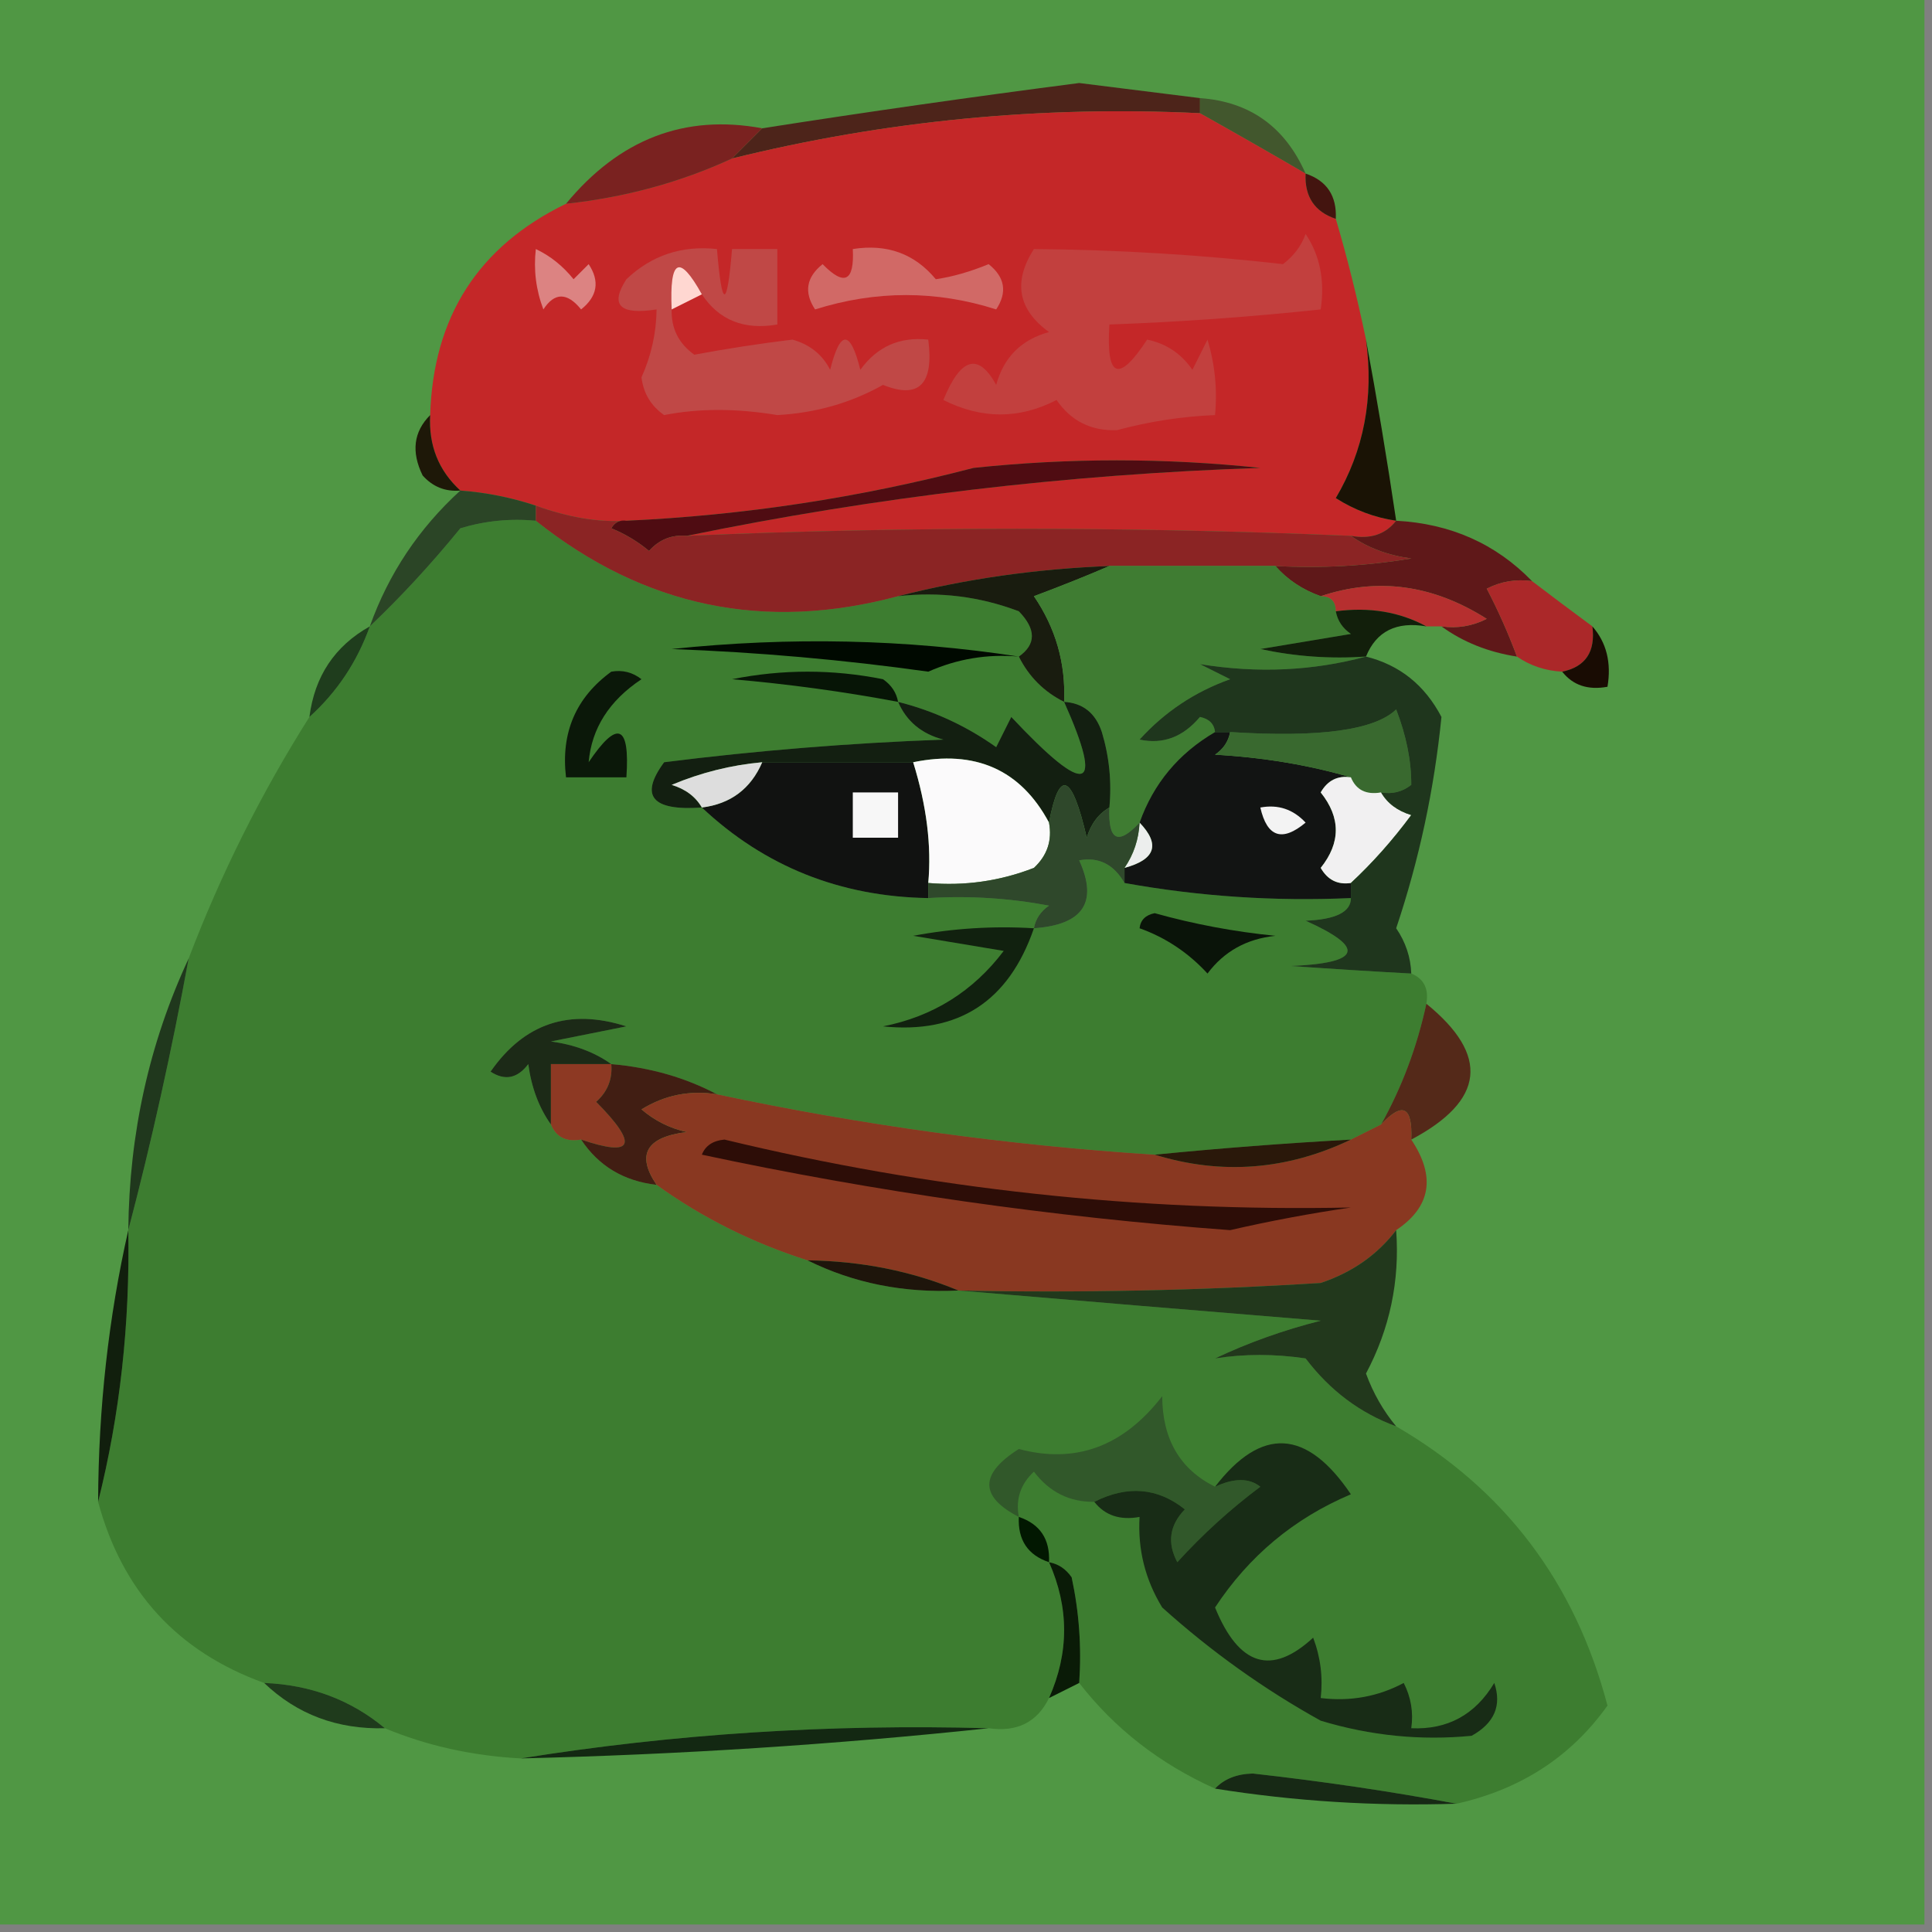
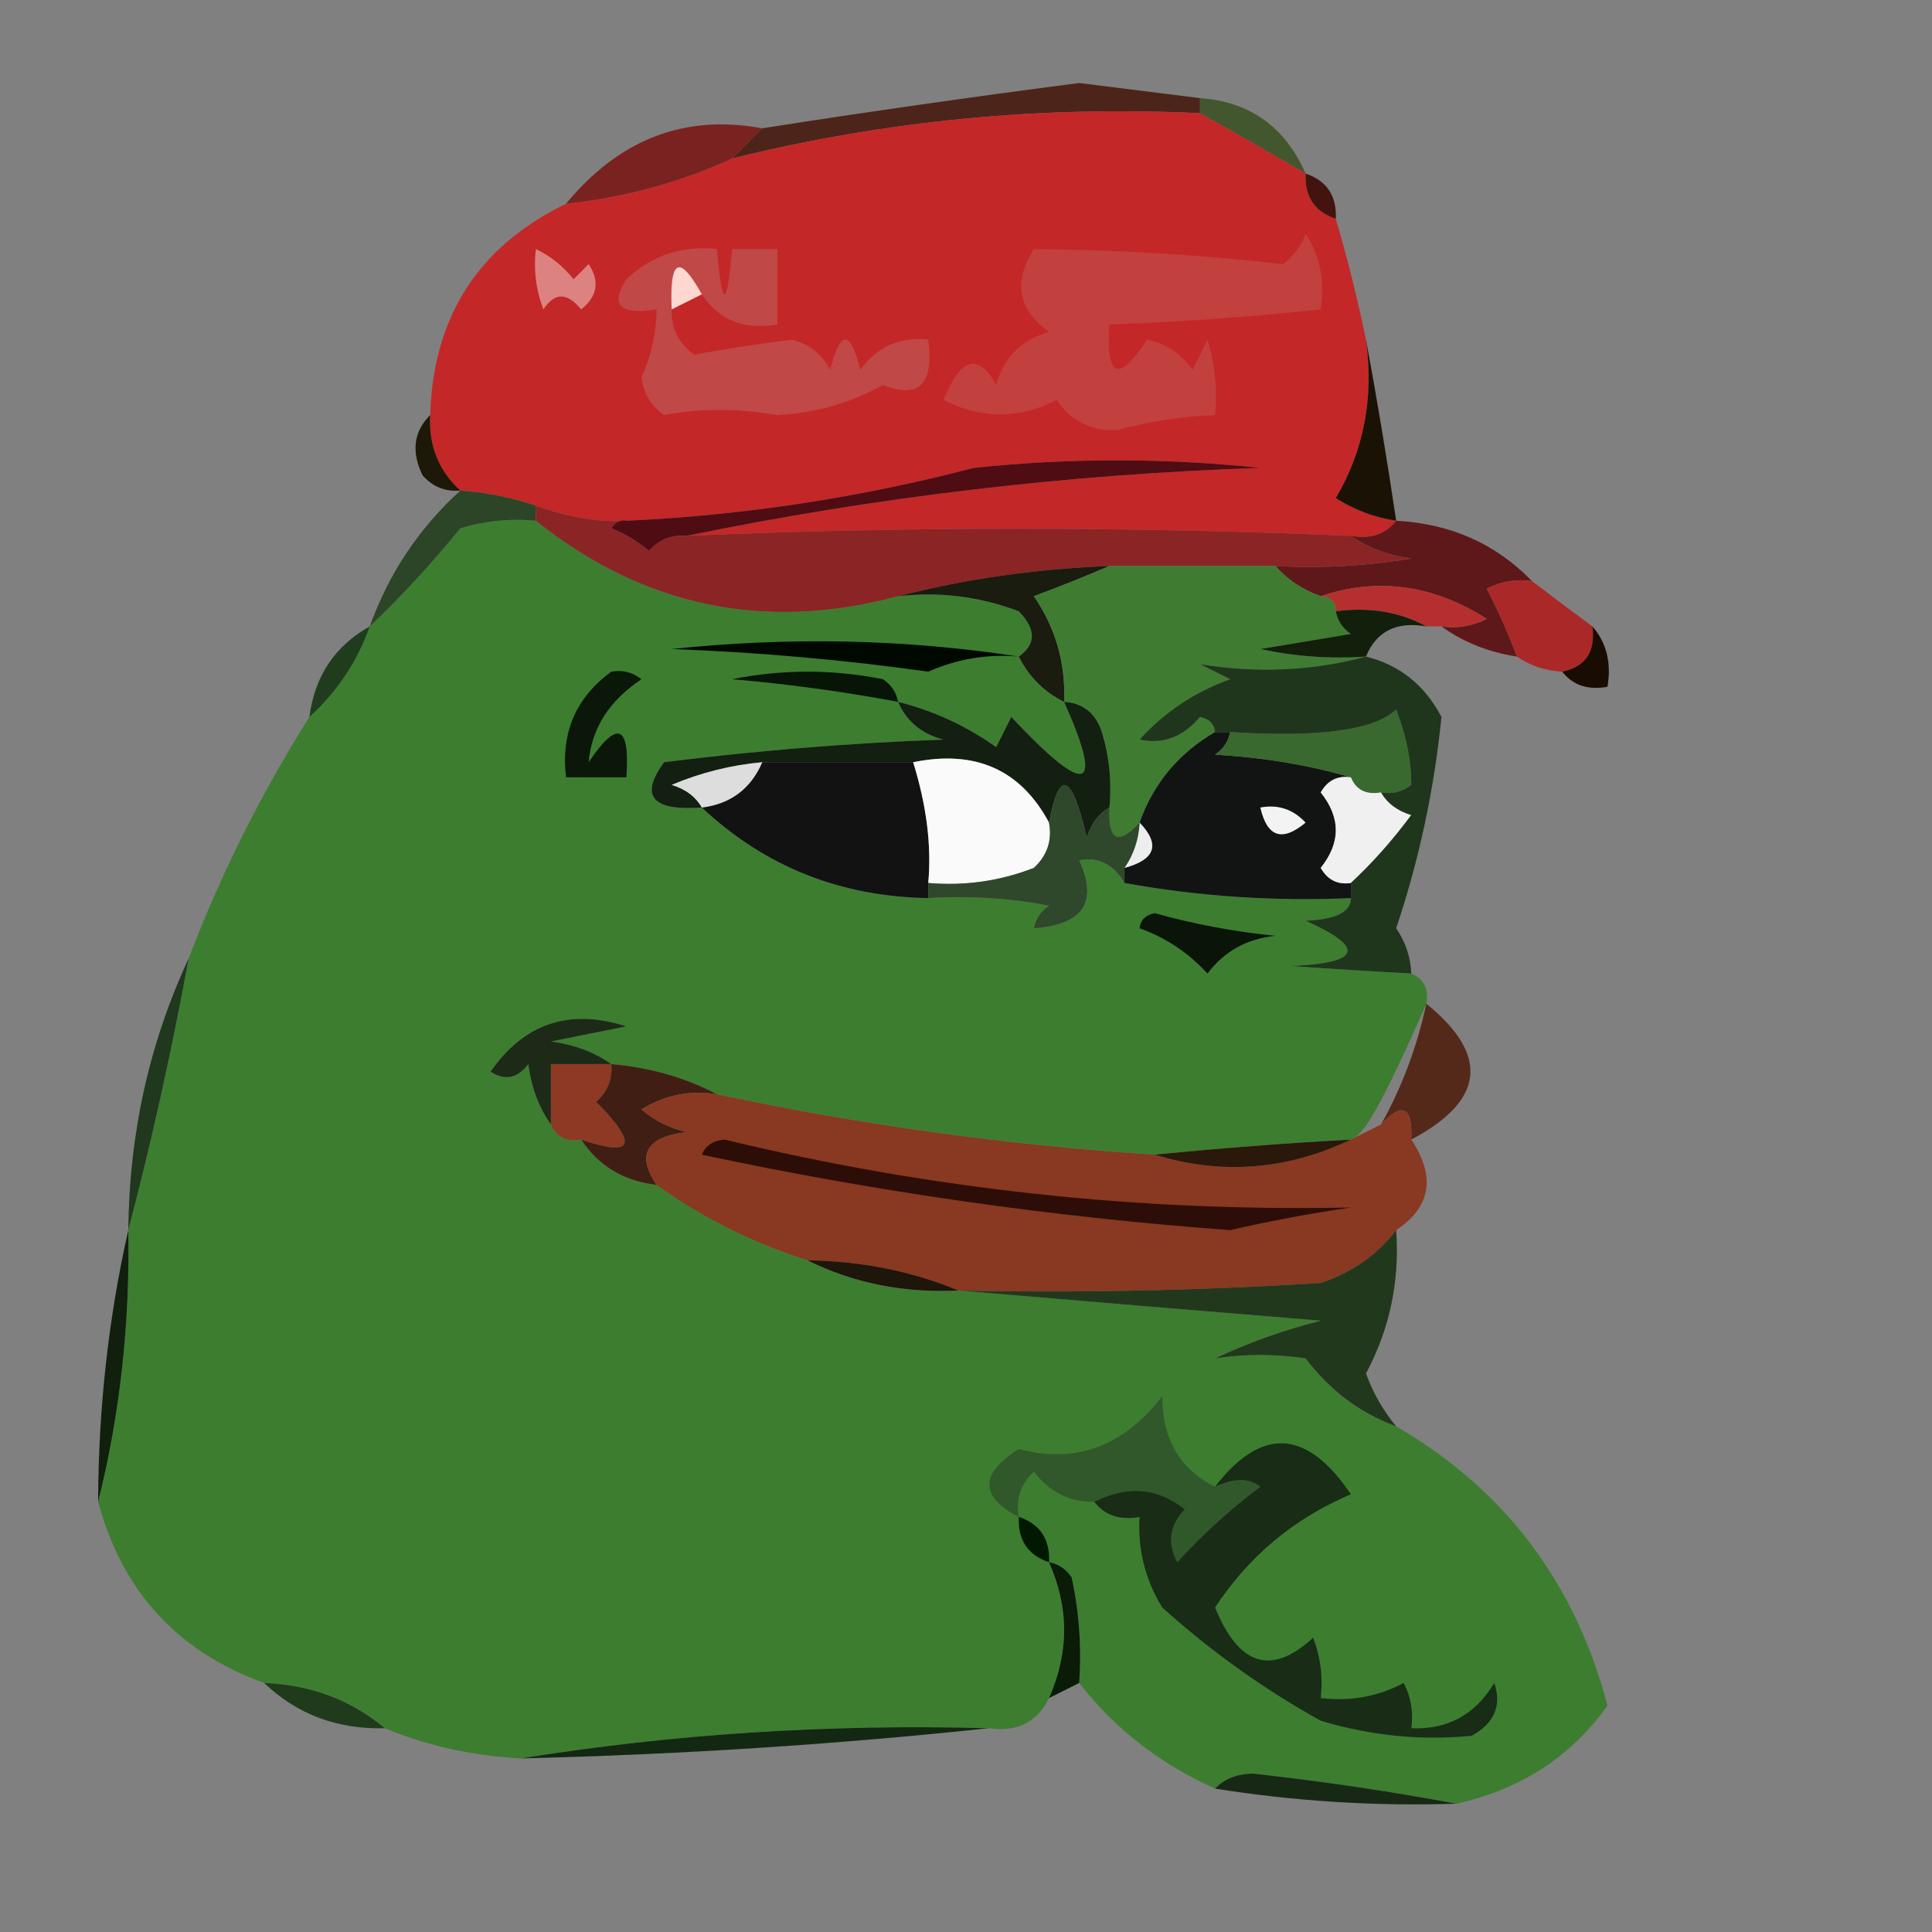
<svg xmlns="http://www.w3.org/2000/svg" version="1.1" width="128px" height="128px" style="shape-rendering:geometricPrecision; text-rendering:geometricPrecision; image-rendering:optimizeQuality; fill-rule:evenodd; clip-rule:evenodd">
  <rect width="100%" height="100%" fill="#808080" stroke="none" />
  <g>
-     <path style="opacity:1" fill="#509744" d="M -0.5,-0.5 C 42.167,-0.5 84.833,-0.5 127.5,-0.5C 127.5,42.167 127.5,84.833 127.5,127.5C 84.833,127.5 42.167,127.5 -0.5,127.5C -0.5,84.833 -0.5,42.167 -0.5,-0.5 Z" />
-   </g>
+     </g>
  <g>
    <path style="opacity:1" fill="#42572d" d="M 79.5,6.5 C 82.803,6.735 85.136,8.402 86.5,11.5C 84.142,10.126 81.808,8.793 79.5,7.5C 79.5,7.167 79.5,6.833 79.5,6.5 Z" />
  </g>
  <g>
    <path style="opacity:1" fill="#4d241a" d="M 79.5,6.5 C 79.5,6.833 79.5,7.167 79.5,7.5C 68.991,6.99 58.657,7.99 48.5,10.5C 49.167,9.833 49.833,9.167 50.5,8.5C 57.469,7.409 64.469,6.409 71.5,5.5C 74.176,5.837 76.843,6.17 79.5,6.5 Z" />
  </g>
  <g>
    <path style="opacity:1" fill="#c42728" d="M 79.5,7.5 C 81.808,8.793 84.142,10.126 86.5,11.5C 86.427,13.027 87.094,14.027 88.5,14.5C 89.255,17.053 89.922,19.72 90.5,22.5C 91.029,26.351 90.362,29.851 88.5,33C 89.745,33.791 91.078,34.291 92.5,34.5C 91.791,35.404 90.791,35.737 89.5,35.5C 74.681,34.877 60.014,34.877 45.5,35.5C 58.023,32.926 70.69,31.426 83.5,31C 77.167,30.333 70.833,30.333 64.5,31C 56.94,32.975 49.273,34.142 41.5,34.5C 39.652,34.614 37.652,34.281 35.5,33.5C 33.883,32.962 32.216,32.629 30.5,32.5C 29.058,31.18 28.392,29.514 28.5,27.5C 28.697,20.98 31.697,16.314 37.5,13.5C 41.427,13.074 45.093,12.074 48.5,10.5C 58.657,7.99 68.991,6.99 79.5,7.5 Z" />
  </g>
  <g>
    <path style="opacity:1" fill="#7a2220" d="M 50.5,8.5 C 49.833,9.167 49.167,9.833 48.5,10.5C 45.093,12.074 41.427,13.074 37.5,13.5C 41.033,9.215 45.367,7.548 50.5,8.5 Z" />
  </g>
  <g>
    <path style="opacity:1" fill="#43140f" d="M 86.5,11.5 C 87.906,11.973 88.573,12.973 88.5,14.5C 87.094,14.027 86.427,13.027 86.5,11.5 Z" />
  </g>
  <g>
-     <path style="opacity:1" fill="#d16966" d="M 56.5,16.5 C 58.766,16.141 60.599,16.808 62,18.5C 63.117,18.335 64.284,18.002 65.5,17.5C 66.583,18.365 66.749,19.365 66,20.5C 62.034,19.232 58.034,19.232 54,20.5C 53.251,19.365 53.417,18.365 54.5,17.5C 55.944,18.981 56.611,18.648 56.5,16.5 Z" />
-   </g>
+     </g>
  <g>
    <path style="opacity:1" fill="#dc8382" d="M 35.5,16.5 C 36.458,16.953 37.292,17.619 38,18.5C 38.333,18.167 38.667,17.833 39,17.5C 39.749,18.635 39.583,19.635 38.5,20.5C 37.575,19.36 36.741,19.36 36,20.5C 35.51,19.207 35.343,17.873 35.5,16.5 Z" />
  </g>
  <g>
    <path style="opacity:1" fill="#c04846" d="M 46.5,19.5 C 45.012,16.814 44.345,17.147 44.5,20.5C 44.461,21.756 44.961,22.756 46,23.5C 48.204,23.091 50.37,22.758 52.5,22.5C 53.647,22.818 54.481,23.484 55,24.5C 55.667,21.833 56.333,21.833 57,24.5C 58.11,22.963 59.61,22.297 61.5,22.5C 61.883,25.462 60.883,26.462 58.5,25.5C 56.377,26.694 54.043,27.36 51.5,27.5C 48.794,27.049 46.294,27.049 44,27.5C 43.13,26.892 42.63,26.059 42.5,25C 43.148,23.56 43.481,22.06 43.5,20.5C 41.058,20.881 40.392,20.214 41.5,18.5C 43.173,16.914 45.173,16.247 47.5,16.5C 47.833,20.5 48.167,20.5 48.5,16.5C 49.5,16.5 50.5,16.5 51.5,16.5C 51.5,18.167 51.5,19.833 51.5,21.5C 49.302,21.88 47.635,21.213 46.5,19.5 Z" />
  </g>
  <g>
    <path style="opacity:1" fill="#ffd7d1" d="M 46.5,19.5 C 45.833,19.833 45.167,20.167 44.5,20.5C 44.345,17.147 45.012,16.814 46.5,19.5 Z" />
  </g>
  <g>
    <path style="opacity:1" fill="#c2403e" d="M 86.5,15.5 C 87.451,16.919 87.784,18.585 87.5,20.5C 82.848,20.998 78.181,21.331 73.5,21.5C 73.275,25.056 74.108,25.39 76,22.5C 77.261,22.759 78.261,23.426 79,24.5C 79.333,23.833 79.667,23.167 80,22.5C 80.493,24.134 80.66,25.801 80.5,27.5C 78.304,27.59 76.137,27.923 74,28.5C 72.289,28.561 70.956,27.894 70,26.5C 67.534,27.777 65.034,27.777 62.5,26.5C 63.65,23.68 64.816,23.346 66,25.5C 66.5,23.667 67.667,22.5 69.5,22C 67.44,20.507 67.107,18.674 68.5,16.5C 74.035,16.546 79.535,16.879 85,17.5C 85.717,16.956 86.217,16.289 86.5,15.5 Z" />
  </g>
  <g>
    <path style="opacity:1" fill="#1e1808" d="M 28.5,27.5 C 28.392,29.514 29.058,31.18 30.5,32.5C 29.504,32.586 28.671,32.252 28,31.5C 27.235,29.934 27.402,28.601 28.5,27.5 Z" />
  </g>
  <g>
    <path style="opacity:1" fill="#1a1305" d="M 90.5,22.5 C 91.225,26.395 91.891,30.395 92.5,34.5C 91.078,34.291 89.745,33.791 88.5,33C 90.362,29.851 91.029,26.351 90.5,22.5 Z" />
  </g>
  <g>
    <path style="opacity:1" fill="#4f0c12" d="M 45.5,35.5 C 44.504,35.414 43.671,35.748 43,36.5C 42.25,35.874 41.416,35.374 40.5,35C 40.728,34.601 41.062,34.435 41.5,34.5C 49.273,34.142 56.94,32.975 64.5,31C 70.833,30.333 77.167,30.333 83.5,31C 70.69,31.426 58.023,32.926 45.5,35.5 Z" />
  </g>
  <g>
-     <path style="opacity:1" fill="#3d7d30" d="M 35.5,34.5 C 42.664,40.208 50.664,41.874 59.5,39.5C 62.247,39.187 64.913,39.52 67.5,40.5C 68.653,41.687 68.653,42.687 67.5,43.5C 68.167,44.833 69.167,45.833 70.5,46.5C 73.178,52.507 72.012,52.84 67,47.5C 66.667,48.167 66.333,48.833 66,49.5C 64.007,48.086 61.84,47.086 59.5,46.5C 60.058,47.79 61.058,48.623 62.5,49C 56.296,49.227 50.129,49.727 44,50.5C 42.355,52.735 43.188,53.735 46.5,53.5C 50.655,57.404 55.655,59.404 61.5,59.5C 64.187,59.336 66.854,59.503 69.5,60C 68.944,60.383 68.611,60.883 68.5,61.5C 71.764,61.274 72.764,59.774 71.5,57C 72.788,56.761 73.788,57.261 74.5,58.5C 79.438,59.392 84.438,59.726 89.5,59.5C 89.506,60.417 88.506,60.917 86.5,61C 90.512,62.803 90.178,63.803 85.5,64C 88.361,64.201 91.028,64.367 93.5,64.5C 94.338,64.842 94.672,65.508 94.5,66.5C 93.883,69.355 92.883,72.022 91.5,74.5C 90.833,74.833 90.167,75.167 89.5,75.5C 85.158,75.74 80.824,76.073 76.5,76.5C 66.775,75.874 57.108,74.541 47.5,72.5C 45.401,71.388 43.067,70.722 40.5,70.5C 39.392,69.71 38.058,69.21 36.5,69C 38.167,68.667 39.833,68.333 41.5,68C 37.732,66.791 34.732,67.791 32.5,71C 33.449,71.617 34.282,71.451 35,70.5C 35.21,72.058 35.71,73.391 36.5,74.5C 36.842,75.338 37.508,75.672 38.5,75.5C 39.659,77.25 41.326,78.25 43.5,78.5C 46.515,80.674 49.849,82.341 53.5,83.5C 56.544,85.011 59.878,85.678 63.5,85.5C 71.343,86.167 79.343,86.833 87.5,87.5C 85.034,88.124 82.701,88.957 80.5,90C 82.443,89.695 84.443,89.695 86.5,90C 88.114,92.127 90.114,93.627 92.5,94.5C 99.683,98.672 104.35,104.839 106.5,113C 104.085,116.387 100.752,118.553 96.5,119.5C 92.165,118.689 87.665,118.022 83,117.5C 81.93,117.528 81.097,117.861 80.5,118.5C 76.848,116.86 73.848,114.526 71.5,111.5C 71.663,109.143 71.497,106.81 71,104.5C 70.617,103.944 70.117,103.611 69.5,103.5C 70.833,106.5 70.833,109.5 69.5,112.5C 68.713,114.104 67.38,114.771 65.5,114.5C 54.954,114.208 44.621,114.875 34.5,116.5C 31.273,116.324 28.273,115.657 25.5,114.5C 23.245,112.62 20.578,111.62 17.5,111.5C 11.767,109.432 8.101,105.432 6.5,99.5C 7.946,93.726 8.612,87.726 8.5,81.5C 10.035,75.658 11.369,69.658 12.5,63.5C 14.638,57.891 17.304,52.558 20.5,47.5C 22.326,45.852 23.66,43.852 24.5,41.5C 26.6,39.502 28.6,37.335 30.5,35C 32.134,34.507 33.801,34.34 35.5,34.5 Z" />
+     <path style="opacity:1" fill="#3d7d30" d="M 35.5,34.5 C 42.664,40.208 50.664,41.874 59.5,39.5C 62.247,39.187 64.913,39.52 67.5,40.5C 68.653,41.687 68.653,42.687 67.5,43.5C 68.167,44.833 69.167,45.833 70.5,46.5C 73.178,52.507 72.012,52.84 67,47.5C 66.667,48.167 66.333,48.833 66,49.5C 64.007,48.086 61.84,47.086 59.5,46.5C 60.058,47.79 61.058,48.623 62.5,49C 56.296,49.227 50.129,49.727 44,50.5C 42.355,52.735 43.188,53.735 46.5,53.5C 50.655,57.404 55.655,59.404 61.5,59.5C 64.187,59.336 66.854,59.503 69.5,60C 68.944,60.383 68.611,60.883 68.5,61.5C 71.764,61.274 72.764,59.774 71.5,57C 72.788,56.761 73.788,57.261 74.5,58.5C 79.438,59.392 84.438,59.726 89.5,59.5C 89.506,60.417 88.506,60.917 86.5,61C 90.512,62.803 90.178,63.803 85.5,64C 88.361,64.201 91.028,64.367 93.5,64.5C 94.338,64.842 94.672,65.508 94.5,66.5C 90.833,74.833 90.167,75.167 89.5,75.5C 85.158,75.74 80.824,76.073 76.5,76.5C 66.775,75.874 57.108,74.541 47.5,72.5C 45.401,71.388 43.067,70.722 40.5,70.5C 39.392,69.71 38.058,69.21 36.5,69C 38.167,68.667 39.833,68.333 41.5,68C 37.732,66.791 34.732,67.791 32.5,71C 33.449,71.617 34.282,71.451 35,70.5C 35.21,72.058 35.71,73.391 36.5,74.5C 36.842,75.338 37.508,75.672 38.5,75.5C 39.659,77.25 41.326,78.25 43.5,78.5C 46.515,80.674 49.849,82.341 53.5,83.5C 56.544,85.011 59.878,85.678 63.5,85.5C 71.343,86.167 79.343,86.833 87.5,87.5C 85.034,88.124 82.701,88.957 80.5,90C 82.443,89.695 84.443,89.695 86.5,90C 88.114,92.127 90.114,93.627 92.5,94.5C 99.683,98.672 104.35,104.839 106.5,113C 104.085,116.387 100.752,118.553 96.5,119.5C 92.165,118.689 87.665,118.022 83,117.5C 81.93,117.528 81.097,117.861 80.5,118.5C 76.848,116.86 73.848,114.526 71.5,111.5C 71.663,109.143 71.497,106.81 71,104.5C 70.617,103.944 70.117,103.611 69.5,103.5C 70.833,106.5 70.833,109.5 69.5,112.5C 68.713,114.104 67.38,114.771 65.5,114.5C 54.954,114.208 44.621,114.875 34.5,116.5C 31.273,116.324 28.273,115.657 25.5,114.5C 23.245,112.62 20.578,111.62 17.5,111.5C 11.767,109.432 8.101,105.432 6.5,99.5C 7.946,93.726 8.612,87.726 8.5,81.5C 10.035,75.658 11.369,69.658 12.5,63.5C 14.638,57.891 17.304,52.558 20.5,47.5C 22.326,45.852 23.66,43.852 24.5,41.5C 26.6,39.502 28.6,37.335 30.5,35C 32.134,34.507 33.801,34.34 35.5,34.5 Z" />
  </g>
  <g>
    <path style="opacity:1" fill="#2b4526" d="M 30.5,32.5 C 32.216,32.629 33.883,32.962 35.5,33.5C 35.5,33.833 35.5,34.167 35.5,34.5C 33.801,34.34 32.134,34.507 30.5,35C 28.6,37.335 26.6,39.502 24.5,41.5C 25.745,38.013 27.745,35.013 30.5,32.5 Z" />
  </g>
  <g>
    <path style="opacity:1" fill="#5f1819" d="M 92.5,34.5 C 96.102,34.692 99.102,36.026 101.5,38.5C 100.448,38.35 99.448,38.517 98.5,39C 99.267,40.471 99.933,41.971 100.5,43.5C 98.597,43.204 96.93,42.538 95.5,41.5C 96.552,41.65 97.552,41.483 98.5,41C 94.935,38.735 91.268,38.235 87.5,39.5C 86.29,39.068 85.29,38.401 84.5,37.5C 87.518,37.665 90.518,37.498 93.5,37C 91.942,36.79 90.609,36.29 89.5,35.5C 90.791,35.737 91.791,35.404 92.5,34.5 Z" />
  </g>
  <g>
    <path style="opacity:1" fill="#8b2424" d="M 35.5,34.5 C 35.5,34.167 35.5,33.833 35.5,33.5C 37.652,34.281 39.652,34.614 41.5,34.5C 41.062,34.435 40.728,34.601 40.5,35C 41.416,35.374 42.25,35.874 43,36.5C 43.671,35.748 44.504,35.414 45.5,35.5C 60.014,34.877 74.681,34.877 89.5,35.5C 90.609,36.29 91.942,36.79 93.5,37C 90.518,37.498 87.518,37.665 84.5,37.5C 80.833,37.5 77.167,37.5 73.5,37.5C 68.63,37.69 63.964,38.356 59.5,39.5C 50.664,41.874 42.664,40.208 35.5,34.5 Z" />
  </g>
  <g>
    <path style="opacity:1" fill="#191c0f" d="M 73.5,37.5 C 71.958,38.163 70.291,38.83 68.5,39.5C 69.946,41.618 70.613,43.951 70.5,46.5C 69.167,45.833 68.167,44.833 67.5,43.5C 68.653,42.687 68.653,41.687 67.5,40.5C 64.913,39.52 62.247,39.187 59.5,39.5C 63.964,38.356 68.63,37.69 73.5,37.5 Z" />
  </g>
  <g>
    <path style="opacity:1" fill="#3f7c32" d="M 73.5,37.5 C 77.167,37.5 80.833,37.5 84.5,37.5C 85.29,38.401 86.29,39.068 87.5,39.5C 88.167,39.5 88.5,39.833 88.5,40.5C 88.611,41.117 88.944,41.617 89.5,42C 87.5,42.333 85.5,42.667 83.5,43C 85.81,43.497 88.143,43.663 90.5,43.5C 86.972,44.451 83.305,44.618 79.5,44C 80.167,44.333 80.833,44.667 81.5,45C 79.156,45.837 77.156,47.171 75.5,49C 77.047,49.333 78.38,48.833 79.5,47.5C 80.107,47.624 80.44,47.957 80.5,48.5C 78.086,49.911 76.419,51.911 75.5,54.5C 74.076,56.031 73.409,55.698 73.5,53.5C 73.66,51.801 73.493,50.134 73,48.5C 72.583,47.244 71.75,46.577 70.5,46.5C 70.613,43.951 69.946,41.618 68.5,39.5C 70.291,38.83 71.958,38.163 73.5,37.5 Z" />
  </g>
  <g>
    <path style="opacity:1" fill="#b62f2f" d="M 87.5,39.5 C 91.268,38.235 94.935,38.735 98.5,41C 97.552,41.483 96.552,41.65 95.5,41.5C 95.167,41.5 94.833,41.5 94.5,41.5C 92.735,40.539 90.735,40.205 88.5,40.5C 88.5,39.833 88.167,39.5 87.5,39.5 Z" />
  </g>
  <g>
    <path style="opacity:1" fill="#000900" d="M 67.5,43.5 C 65.409,43.318 63.409,43.652 61.5,44.5C 55.885,43.711 50.218,43.211 44.5,43C 52.345,42.178 60.011,42.344 67.5,43.5 Z" />
  </g>
  <g>
    <path style="opacity:1" fill="#121f0b" d="M 88.5,40.5 C 90.735,40.205 92.735,40.539 94.5,41.5C 92.517,41.157 91.183,41.824 90.5,43.5C 88.143,43.663 85.81,43.497 83.5,43C 85.5,42.667 87.5,42.333 89.5,42C 88.944,41.617 88.611,41.117 88.5,40.5 Z" />
  </g>
  <g>
    <path style="opacity:1" fill="#ab2829" d="M 101.5,38.5 C 102.795,39.488 104.128,40.488 105.5,41.5C 105.715,43.179 105.048,44.179 103.5,44.5C 102.391,44.443 101.391,44.11 100.5,43.5C 99.933,41.971 99.267,40.471 98.5,39C 99.448,38.517 100.448,38.35 101.5,38.5 Z" />
  </g>
  <g>
    <path style="opacity:1" fill="#1f3d1d" d="M 24.5,41.5 C 23.66,43.852 22.326,45.852 20.5,47.5C 20.845,44.802 22.178,42.802 24.5,41.5 Z" />
  </g>
  <g>
    <path style="opacity:1" fill="#071506" d="M 59.5,46.5 C 55.881,45.819 52.214,45.319 48.5,45C 51.833,44.333 55.167,44.333 58.5,45C 59.056,45.383 59.389,45.883 59.5,46.5 Z" />
  </g>
  <g>
    <path style="opacity:1" fill="#190c03" d="M 105.5,41.5 C 106.434,42.568 106.768,43.901 106.5,45.5C 105.209,45.737 104.209,45.404 103.5,44.5C 105.048,44.179 105.715,43.179 105.5,41.5 Z" />
  </g>
  <g>
    <path style="opacity:1" fill="#0b1809" d="M 40.5,44.5 C 41.239,44.369 41.906,44.536 42.5,45C 40.362,46.422 39.195,48.255 39,50.5C 40.908,47.668 41.741,48.001 41.5,51.5C 40.167,51.5 38.833,51.5 37.5,51.5C 37.15,48.547 38.15,46.213 40.5,44.5 Z" />
  </g>
  <g>
    <path style="opacity:1" fill="#131f11" d="M 59.5,46.5 C 61.84,47.086 64.007,48.086 66,49.5C 66.333,48.833 66.667,48.167 67,47.5C 72.012,52.84 73.178,52.507 70.5,46.5C 71.75,46.577 72.583,47.244 73,48.5C 73.493,50.134 73.66,51.801 73.5,53.5C 72.778,53.917 72.278,54.584 72,55.5C 71.013,51.233 70.18,50.9 69.5,54.5C 67.621,50.992 64.621,49.658 60.5,50.5C 57.167,50.5 53.833,50.5 50.5,50.5C 48.436,50.687 46.436,51.187 44.5,52C 45.416,52.278 46.083,52.778 46.5,53.5C 43.188,53.735 42.355,52.735 44,50.5C 50.129,49.727 56.296,49.227 62.5,49C 61.058,48.623 60.058,47.79 59.5,46.5 Z" />
  </g>
  <g>
    <path style="opacity:1" fill="#121413" d="M 80.5,48.5 C 80.833,48.5 81.167,48.5 81.5,48.5C 81.389,49.117 81.056,49.617 80.5,50C 83.695,50.181 86.695,50.681 89.5,51.5C 88.624,51.369 87.957,51.703 87.5,52.5C 88.833,54.167 88.833,55.833 87.5,57.5C 87.957,58.297 88.624,58.631 89.5,58.5C 89.5,58.833 89.5,59.167 89.5,59.5C 84.438,59.726 79.438,59.392 74.5,58.5C 74.5,58.167 74.5,57.833 74.5,57.5C 76.552,56.947 76.885,55.947 75.5,54.5C 76.419,51.911 78.086,49.911 80.5,48.5 Z" />
  </g>
  <g>
    <path style="opacity:1" fill="#39692f" d="M 91.5,52.5 C 90.508,52.672 89.842,52.338 89.5,51.5C 86.695,50.681 83.695,50.181 80.5,50C 81.056,49.617 81.389,49.117 81.5,48.5C 87.413,48.879 91.08,48.379 92.5,47C 93.174,48.751 93.507,50.417 93.5,52C 92.906,52.464 92.239,52.631 91.5,52.5 Z" />
  </g>
  <g>
    <path style="opacity:1" fill="#111211" d="M 50.5,50.5 C 53.833,50.5 57.167,50.5 60.5,50.5C 61.391,53.369 61.724,56.036 61.5,58.5C 61.5,58.833 61.5,59.167 61.5,59.5C 55.655,59.404 50.655,57.404 46.5,53.5C 48.404,53.262 49.738,52.262 50.5,50.5 Z" />
  </g>
  <g>
    <path style="opacity:1" fill="#fbfafb" d="M 60.5,50.5 C 64.621,49.658 67.621,50.992 69.5,54.5C 69.719,55.675 69.386,56.675 68.5,57.5C 66.253,58.374 63.92,58.708 61.5,58.5C 61.724,56.036 61.391,53.369 60.5,50.5 Z" />
  </g>
  <g>
    <path style="opacity:1" fill="#dddddd" d="M 50.5,50.5 C 49.738,52.262 48.404,53.262 46.5,53.5C 46.083,52.778 45.416,52.278 44.5,52C 46.436,51.187 48.436,50.687 50.5,50.5 Z" />
  </g>
  <g>
-     <path style="opacity:1" fill="#f7f7f7" d="M 56.5,52.5 C 57.5,52.5 58.5,52.5 59.5,52.5C 59.5,53.5 59.5,54.5 59.5,55.5C 58.5,55.5 57.5,55.5 56.5,55.5C 56.5,54.5 56.5,53.5 56.5,52.5 Z" />
-   </g>
+     </g>
  <g>
    <path style="opacity:1" fill="#f1f0f1" d="M 89.5,51.5 C 89.842,52.338 90.508,52.672 91.5,52.5C 91.918,53.222 92.584,53.722 93.5,54C 92.267,55.667 90.933,57.167 89.5,58.5C 88.624,58.631 87.957,58.297 87.5,57.5C 88.833,55.833 88.833,54.167 87.5,52.5C 87.957,51.703 88.624,51.369 89.5,51.5 Z" />
  </g>
  <g>
    <path style="opacity:1" fill="#f3f3f3" d="M 83.5,53.5 C 84.675,53.281 85.675,53.614 86.5,54.5C 84.948,55.798 83.948,55.465 83.5,53.5 Z" />
  </g>
  <g>
    <path style="opacity:1" fill="#eceeed" d="M 75.5,54.5 C 76.885,55.947 76.552,56.947 74.5,57.5C 75.11,56.609 75.443,55.609 75.5,54.5 Z" />
  </g>
  <g>
    <path style="opacity:1" fill="#2f482b" d="M 73.5,53.5 C 73.409,55.698 74.076,56.031 75.5,54.5C 75.443,55.609 75.11,56.609 74.5,57.5C 74.5,57.833 74.5,58.167 74.5,58.5C 73.788,57.261 72.788,56.761 71.5,57C 72.764,59.774 71.764,61.274 68.5,61.5C 68.611,60.883 68.944,60.383 69.5,60C 66.854,59.503 64.187,59.336 61.5,59.5C 61.5,59.167 61.5,58.833 61.5,58.5C 63.92,58.708 66.253,58.374 68.5,57.5C 69.386,56.675 69.719,55.675 69.5,54.5C 70.18,50.9 71.013,51.233 72,55.5C 72.278,54.584 72.778,53.917 73.5,53.5 Z" />
  </g>
  <g>
    <path style="opacity:1" fill="#0a1409" d="M 75.5,61.5 C 75.56,60.957 75.893,60.624 76.5,60.5C 79.109,61.23 81.776,61.73 84.5,62C 82.597,62.199 81.097,63.032 80,64.5C 78.729,63.117 77.229,62.117 75.5,61.5 Z" />
  </g>
  <g>
    <path style="opacity:1" fill="#1f361d" d="M 90.5,43.5 C 92.729,44.055 94.395,45.389 95.5,47.5C 95.022,52.298 94.022,56.965 92.5,61.5C 93.127,62.417 93.461,63.417 93.5,64.5C 91.028,64.367 88.361,64.201 85.5,64C 90.178,63.803 90.512,62.803 86.5,61C 88.506,60.917 89.506,60.417 89.5,59.5C 89.5,59.167 89.5,58.833 89.5,58.5C 90.933,57.167 92.267,55.667 93.5,54C 92.584,53.722 91.918,53.222 91.5,52.5C 92.239,52.631 92.906,52.464 93.5,52C 93.507,50.417 93.174,48.751 92.5,47C 91.08,48.379 87.413,48.879 81.5,48.5C 81.167,48.5 80.833,48.5 80.5,48.5C 80.44,47.957 80.107,47.624 79.5,47.5C 78.38,48.833 77.047,49.333 75.5,49C 77.156,47.171 79.156,45.837 81.5,45C 80.833,44.667 80.167,44.333 79.5,44C 83.305,44.618 86.972,44.451 90.5,43.5 Z" />
  </g>
  <g>
-     <path style="opacity:1" fill="#11210f" d="M 68.5,61.5 C 66.833,66.348 63.5,68.515 58.5,68C 61.807,67.347 64.473,65.68 66.5,63C 64.5,62.667 62.5,62.333 60.5,62C 63.146,61.503 65.813,61.336 68.5,61.5 Z" />
-   </g>
+     </g>
  <g>
    <path style="opacity:1" fill="#20381d" d="M 12.5,63.5 C 11.369,69.658 10.035,75.658 8.5,81.5C 8.561,75.097 9.894,69.097 12.5,63.5 Z" />
  </g>
  <g>
    <path style="opacity:1" fill="#542919" d="M 94.5,66.5 C 98.704,69.916 98.371,72.916 93.5,75.5C 93.591,73.302 92.924,72.969 91.5,74.5C 92.883,72.022 93.883,69.355 94.5,66.5 Z" />
  </g>
  <g>
    <path style="opacity:1" fill="#1c2a17" d="M 40.5,70.5 C 39.167,70.5 37.833,70.5 36.5,70.5C 36.5,71.833 36.5,73.167 36.5,74.5C 35.71,73.391 35.21,72.058 35,70.5C 34.282,71.451 33.449,71.617 32.5,71C 34.732,67.791 37.732,66.791 41.5,68C 39.833,68.333 38.167,68.667 36.5,69C 38.058,69.21 39.392,69.71 40.5,70.5 Z" />
  </g>
  <g>
    <path style="opacity:1" fill="#8d3923" d="M 40.5,70.5 C 40.586,71.496 40.252,72.329 39.5,73C 42.322,75.855 41.989,76.689 38.5,75.5C 37.508,75.672 36.842,75.338 36.5,74.5C 36.5,73.167 36.5,71.833 36.5,70.5C 37.833,70.5 39.167,70.5 40.5,70.5 Z" />
  </g>
  <g>
    <path style="opacity:1" fill="#411e13" d="M 40.5,70.5 C 43.067,70.722 45.401,71.388 47.5,72.5C 45.712,72.215 44.045,72.548 42.5,73.5C 43.376,74.251 44.376,74.751 45.5,75C 42.81,75.335 42.144,76.501 43.5,78.5C 41.326,78.25 39.659,77.25 38.5,75.5C 41.989,76.689 42.322,75.855 39.5,73C 40.252,72.329 40.586,71.496 40.5,70.5 Z" />
  </g>
  <g>
    <path style="opacity:1" fill="#893821" d="M 47.5,72.5 C 57.108,74.541 66.775,75.874 76.5,76.5C 80.93,77.861 85.263,77.527 89.5,75.5C 90.167,75.167 90.833,74.833 91.5,74.5C 92.924,72.969 93.591,73.302 93.5,75.5C 95.138,77.956 94.805,79.956 92.5,81.5C 91.251,83.136 89.584,84.303 87.5,85C 79.507,85.5 71.507,85.666 63.5,85.5C 60.411,84.215 57.078,83.549 53.5,83.5C 49.849,82.341 46.515,80.674 43.5,78.5C 42.144,76.501 42.81,75.335 45.5,75C 44.376,74.751 43.376,74.251 42.5,73.5C 44.045,72.548 45.712,72.215 47.5,72.5 Z" />
  </g>
  <g>
    <path style="opacity:1" fill="#2d0d07" d="M 46.5,76.5 C 46.735,75.903 47.235,75.57 48,75.5C 61.603,78.789 75.436,80.289 89.5,80C 86.812,80.392 84.145,80.892 81.5,81.5C 69.691,80.628 58.024,78.961 46.5,76.5 Z" />
  </g>
  <g>
    <path style="opacity:1" fill="#2a180a" d="M 89.5,75.5 C 85.263,77.527 80.93,77.861 76.5,76.5C 80.824,76.073 85.158,75.74 89.5,75.5 Z" />
  </g>
  <g>
    <path style="opacity:1" fill="#1e150b" d="M 53.5,83.5 C 57.078,83.549 60.411,84.215 63.5,85.5C 59.878,85.678 56.544,85.011 53.5,83.5 Z" />
  </g>
  <g>
    <path style="opacity:1" fill="#22381c" d="M 92.5,81.5 C 92.745,84.865 92.078,88.032 90.5,91C 90.978,92.303 91.645,93.469 92.5,94.5C 90.114,93.627 88.114,92.127 86.5,90C 84.443,89.695 82.443,89.695 80.5,90C 82.701,88.957 85.034,88.124 87.5,87.5C 79.343,86.833 71.343,86.167 63.5,85.5C 71.507,85.666 79.507,85.5 87.5,85C 89.584,84.303 91.251,83.136 92.5,81.5 Z" />
  </g>
  <g>
    <path style="opacity:1" fill="#111f0d" d="M 8.5,81.5 C 8.612,87.726 7.946,93.726 6.5,99.5C 6.523,93.288 7.19,87.288 8.5,81.5 Z" />
  </g>
  <g>
    <path style="opacity:1" fill="#31582a" d="M 80.5,98.5 C 81.767,97.913 82.767,97.913 83.5,98.5C 81.517,99.982 79.684,101.649 78,103.5C 77.316,102.216 77.483,101.049 78.5,100C 76.695,98.558 74.695,98.392 72.5,99.5C 70.857,99.52 69.524,98.853 68.5,97.5C 67.614,98.325 67.281,99.325 67.5,100.5C 64.894,99.15 64.894,97.65 67.5,96C 71.26,97.003 74.426,95.836 77,92.5C 77.008,95.345 78.175,97.345 80.5,98.5 Z" />
  </g>
  <g>
    <path style="opacity:1" fill="#021801" d="M 67.5,100.5 C 68.906,100.973 69.573,101.973 69.5,103.5C 68.094,103.027 67.427,102.027 67.5,100.5 Z" />
  </g>
  <g>
    <path style="opacity:1" fill="#182c16" d="M 72.5,99.5 C 74.695,98.392 76.695,98.558 78.5,100C 77.483,101.049 77.316,102.216 78,103.5C 79.684,101.649 81.517,99.982 83.5,98.5C 82.767,97.913 81.767,97.913 80.5,98.5C 83.577,94.503 86.577,94.67 89.5,99C 85.745,100.588 82.745,103.088 80.5,106.5C 82.08,110.378 84.247,111.045 87,108.5C 87.49,109.793 87.657,111.127 87.5,112.5C 89.467,112.739 91.3,112.406 93,111.5C 93.483,112.448 93.65,113.448 93.5,114.5C 95.903,114.607 97.737,113.607 99,111.5C 99.507,112.996 99.007,114.163 97.5,115C 94.134,115.33 90.801,114.997 87.5,114C 83.743,111.917 80.243,109.417 77,106.5C 75.872,104.655 75.372,102.655 75.5,100.5C 74.209,100.737 73.209,100.404 72.5,99.5 Z" />
  </g>
  <g>
    <path style="opacity:1" fill="#0a1b07" d="M 69.5,103.5 C 70.117,103.611 70.617,103.944 71,104.5C 71.497,106.81 71.663,109.143 71.5,111.5C 70.833,111.833 70.167,112.167 69.5,112.5C 70.833,109.5 70.833,106.5 69.5,103.5 Z" />
  </g>
  <g>
    <path style="opacity:1" fill="#1f3b1c" d="M 17.5,111.5 C 20.578,111.62 23.245,112.62 25.5,114.5C 22.351,114.585 19.684,113.585 17.5,111.5 Z" />
  </g>
  <g>
    <path style="opacity:1" fill="#132812" d="M 65.5,114.5 C 55.345,115.58 45.012,116.247 34.5,116.5C 44.621,114.875 54.954,114.208 65.5,114.5 Z" />
  </g>
  <g>
    <path style="opacity:1" fill="#172915" d="M 80.5,118.5 C 81.097,117.861 81.93,117.528 83,117.5C 87.665,118.022 92.165,118.689 96.5,119.5C 91.12,119.676 85.787,119.342 80.5,118.5 Z" />
  </g>
</svg>